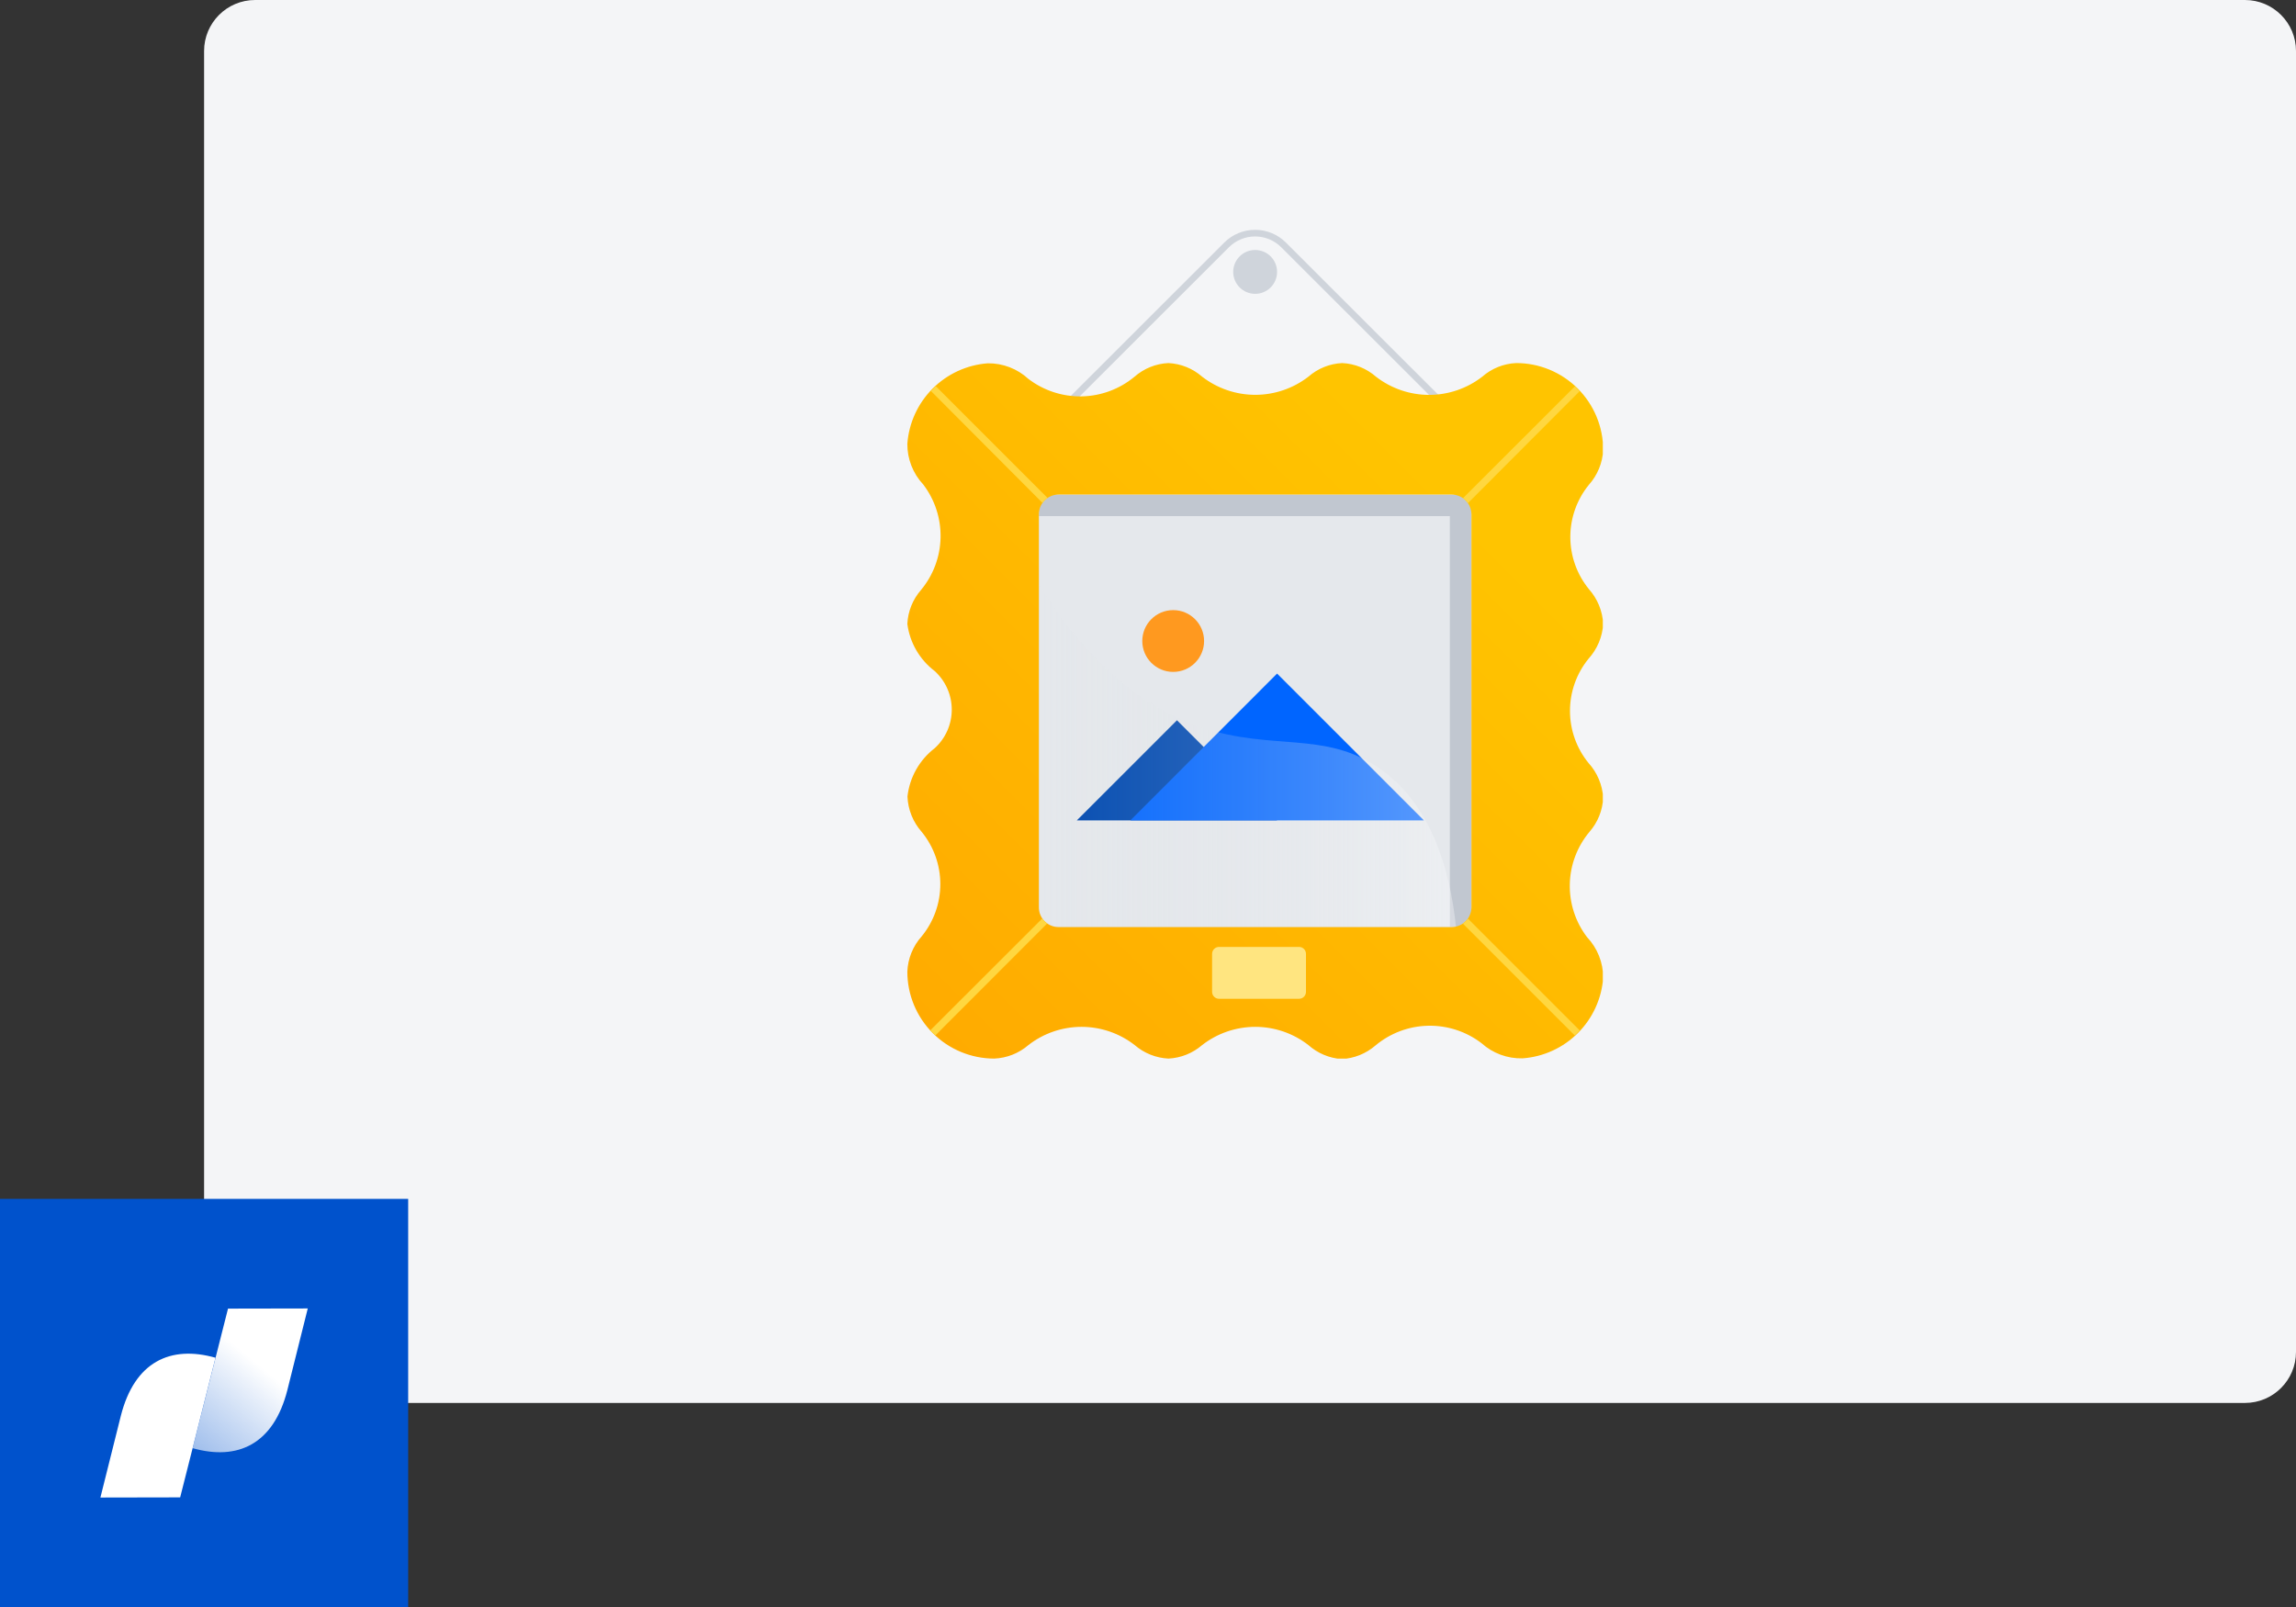
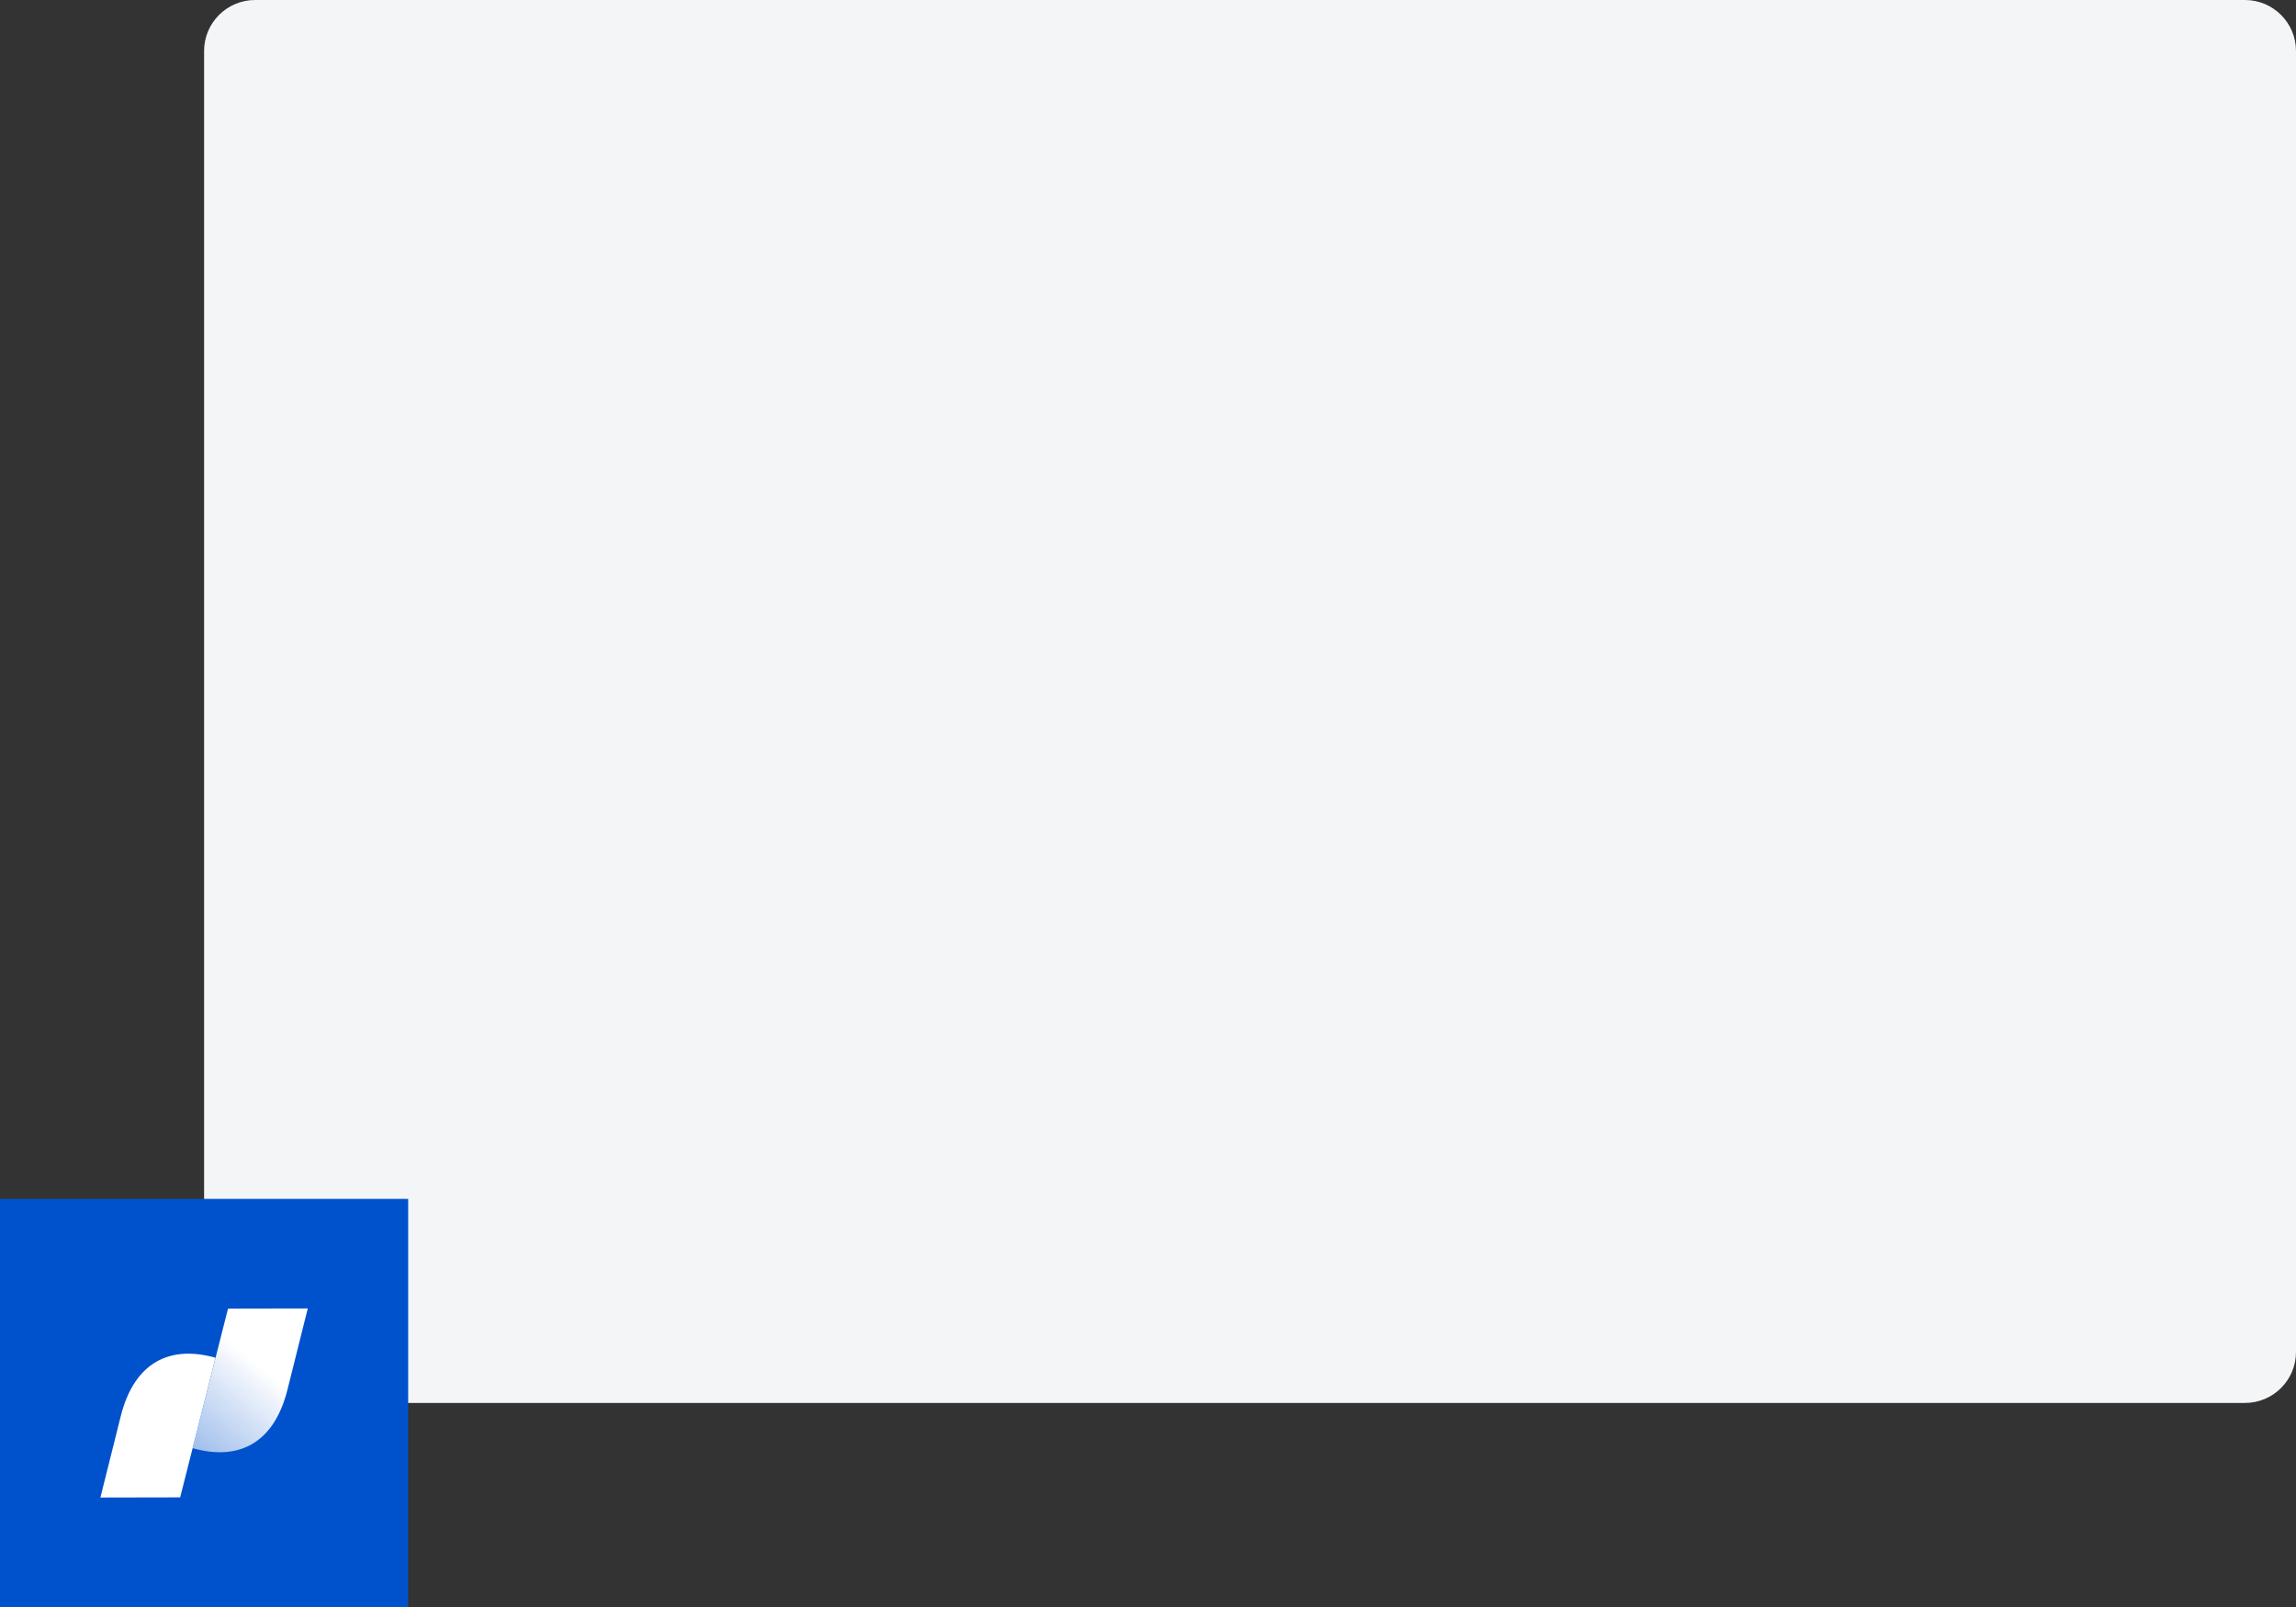
<svg xmlns="http://www.w3.org/2000/svg" width="180" height="126" viewBox="0 0 180 126" fill="none">
  <rect x="0" y="0" width="180" height="126" fill="#333333" stroke="none" />
  <path d="M16 4C16 1.791 17.791 0 20 0H176C178.209 0 180 1.791 180 4V106C180 108.209 178.209 110 176 110H20C17.791 110 16 108.209 16 106V4Z" fill="#F4F5F7" />
  <g clip-path="url(#clip0)">
    <path d="M98.4 23.039C99.35 23.039 100.12 22.269 100.12 21.319C100.12 20.37 99.35 19.6 98.4 19.6C97.45 19.6 96.68 20.37 96.68 21.319C96.68 22.269 97.45 23.039 98.4 23.039Z" fill="#CFD4DB" />
    <path d="M83.754 31.601L96.162 19.202C96.755 18.611 97.558 18.279 98.395 18.279C99.233 18.279 100.036 18.611 100.628 19.202L113.037 31.601" stroke="#CFD4DB" stroke-width="0.52" stroke-linecap="round" stroke-linejoin="round" />
    <path d="M115.357 38.776H81.443V72.691H115.357V38.776Z" fill="#C1C7D0" />
    <path d="M113.665 40.468H81.443V72.691H113.665V40.468Z" fill="#E5E8EC" />
    <path d="M84.42 64.323L92.27 56.473L100.12 64.323H84.42Z" fill="#0049B0" />
-     <path d="M88.618 64.323L100.12 52.812L111.631 64.323H88.618Z" fill="#0065FF" />
    <path style="mix-blend-mode:screen" opacity="0.37" d="M108.007 60.153C103.781 57.314 99.796 58.877 94.249 57.055C90.55 55.807 85.825 52.885 81.443 45.821V72.691H114.146C113.665 68.012 112.112 62.908 108.007 60.153Z" fill="url(#paint0_linear)" />
    <path d="M124.539 51.647C123.596 52.802 123.082 54.247 123.082 55.738C123.082 57.229 123.596 58.674 124.539 59.829C125.218 60.579 125.623 61.538 125.685 62.548C125.64 63.534 125.262 64.476 124.613 65.22C123.648 66.37 123.103 67.814 123.068 69.314C123.032 70.815 123.509 72.283 124.419 73.477C125.234 74.338 125.688 75.48 125.685 76.666C125.565 78.302 124.862 79.839 123.702 80.999C122.543 82.158 121.005 82.862 119.37 82.981C118.186 83.014 117.034 82.59 116.153 81.798C114.952 80.877 113.474 80.393 111.961 80.425C110.448 80.457 108.992 81.003 107.831 81.974C107.091 82.615 106.156 82.99 105.177 83.037C104.21 82.969 103.293 82.582 102.57 81.937C101.38 81.013 99.916 80.512 98.409 80.512C96.903 80.512 95.439 81.013 94.249 81.937C93.511 82.577 92.58 82.951 91.604 83C90.626 82.953 89.691 82.578 88.951 81.937C87.76 81.013 86.296 80.512 84.79 80.512C83.283 80.512 81.819 81.013 80.629 81.937C79.881 82.584 78.936 82.959 77.948 83C76.14 83 74.407 82.282 73.129 81.004C71.851 79.726 71.133 77.993 71.133 76.186C71.174 75.158 71.573 74.177 72.261 73.412C73.204 72.257 73.719 70.811 73.719 69.32C73.719 67.829 73.204 66.384 72.261 65.229C71.58 64.461 71.185 63.481 71.143 62.455C71.225 61.712 71.456 60.993 71.823 60.342C72.19 59.69 72.685 59.12 73.278 58.664C73.7 58.281 74.036 57.815 74.266 57.294C74.497 56.773 74.616 56.21 74.616 55.641C74.616 55.072 74.497 54.508 74.266 53.988C74.036 53.467 73.7 53 73.278 52.617C72.694 52.173 72.204 51.618 71.835 50.983C71.467 50.348 71.228 49.647 71.133 48.919C71.18 47.936 71.558 46.997 72.206 46.256C73.166 45.101 73.706 43.655 73.738 42.154C73.769 40.652 73.291 39.185 72.382 37.99C71.572 37.126 71.126 35.984 71.133 34.8C71.253 33.165 71.957 31.627 73.116 30.468C74.276 29.309 75.813 28.605 77.448 28.485C78.622 28.474 79.756 28.911 80.62 29.706C81.821 30.624 83.298 31.108 84.81 31.078C86.321 31.048 87.778 30.505 88.941 29.539C89.679 28.891 90.614 28.513 91.595 28.467C92.576 28.513 93.511 28.891 94.249 29.539C95.441 30.458 96.904 30.957 98.409 30.957C99.915 30.957 101.378 30.458 102.57 29.539C103.307 28.891 104.243 28.513 105.224 28.467C106.204 28.513 107.14 28.891 107.877 29.539C109.068 30.461 110.532 30.962 112.038 30.962C113.544 30.962 115.008 30.461 116.199 29.539C116.936 28.891 117.872 28.513 118.852 28.467C119.75 28.464 120.638 28.639 121.468 28.981C122.297 29.323 123.051 29.825 123.686 30.459C124.321 31.093 124.824 31.846 125.167 32.675C125.51 33.504 125.686 34.393 125.685 35.29C125.633 36.297 125.238 37.256 124.566 38.008C123.624 39.164 123.109 40.609 123.109 42.1C123.109 43.591 123.624 45.036 124.566 46.191C125.238 46.947 125.633 47.909 125.685 48.919C125.625 49.932 125.22 50.894 124.539 51.647V51.647ZM113.795 38.776H82.996C82.584 38.776 82.189 38.94 81.898 39.231C81.606 39.522 81.443 39.917 81.443 40.329V71.137C81.443 71.549 81.606 71.944 81.898 72.236C82.189 72.527 82.584 72.691 82.996 72.691H113.795C114.208 72.691 114.604 72.527 114.896 72.236C115.189 71.945 115.355 71.55 115.357 71.137V40.329C115.355 39.916 115.189 39.521 114.896 39.23C114.604 38.939 114.208 38.776 113.795 38.776Z" fill="url(#paint1_linear)" />
-     <path d="M81.729 39.432C81.835 39.279 81.971 39.147 82.127 39.044L73.352 30.27L72.983 30.658L81.729 39.432Z" fill="#FFD740" />
+     <path d="M81.729 39.432C81.835 39.279 81.971 39.147 82.127 39.044L73.352 30.27L72.983 30.658Z" fill="#FFD740" />
    <path d="M115.08 72.025C114.971 72.177 114.837 72.308 114.682 72.413L123.457 81.188C123.593 81.062 123.723 80.93 123.845 80.79L115.08 72.025Z" fill="#FFD740" />
-     <path d="M123.475 30.288L114.692 39.062C114.843 39.168 114.975 39.299 115.08 39.451L123.836 30.676L123.475 30.288Z" fill="#FFD740" />
    <path d="M81.711 72.016L72.927 80.79C73.056 80.929 73.186 81.058 73.325 81.188L82.099 72.404C81.948 72.299 81.816 72.167 81.711 72.016Z" fill="#FFD740" />
    <path d="M101.84 74.244H95.571C95.269 74.244 95.025 74.488 95.025 74.789V77.767C95.025 78.068 95.269 78.312 95.571 78.312H101.84C102.141 78.312 102.385 78.068 102.385 77.767V74.789C102.385 74.488 102.141 74.244 101.84 74.244Z" fill="#FFE580" />
    <path d="M91.974 52.682C93.312 52.682 94.397 51.597 94.397 50.26C94.397 48.922 93.312 47.837 91.974 47.837C90.636 47.837 89.552 48.922 89.552 50.26C89.552 51.597 90.636 52.682 91.974 52.682Z" fill="#FF991F" />
  </g>
  <path d="M32 94H0V126H32V94Z" fill="#0052CC" />
  <path d="M17.876 102.604L15.104 113.548C18.632 114.544 21.448 113.248 22.528 108.992L24.128 102.592L17.876 102.604Z" fill="url(#paint2_linear)" />
  <path d="M14.124 117.404L16.896 106.456C13.368 105.46 10.552 106.756 9.472 111.016L7.872 117.416L14.124 117.404Z" fill="white" />
  <defs>
    <linearGradient id="paint0_linear" x1="114.377" y1="59.256" x2="76.69" y2="59.256" gradientUnits="userSpaceOnUse">
      <stop stop-color="#FAFBFC" />
      <stop offset="0.13" stop-color="#F4F6F8" stop-opacity="0.86" />
      <stop offset="0.55" stop-color="#E3E6EA" stop-opacity="0.4" />
      <stop offset="0.84" stop-color="#D7DCE1" stop-opacity="0.11" />
      <stop offset="0.97" stop-color="#D3D8DE" stop-opacity="0" />
    </linearGradient>
    <linearGradient id="paint1_linear" x1="73.13" y1="81.003" x2="123.66" y2="30.464" gradientUnits="userSpaceOnUse">
      <stop stop-color="#FFAB00" />
      <stop offset="0.82" stop-color="#FFC400" />
    </linearGradient>
    <linearGradient id="paint2_linear" x1="14.28" y1="113.588" x2="19.976" y2="106.744" gradientUnits="userSpaceOnUse">
      <stop stop-color="white" stop-opacity="0.6" />
      <stop offset="1" stop-color="white" />
    </linearGradient>
    <clipPath id="clip0">
-       <rect width="54.524" height="65" fill="white" transform="translate(71.133 18)" />
-     </clipPath>
+       </clipPath>
  </defs>
</svg>